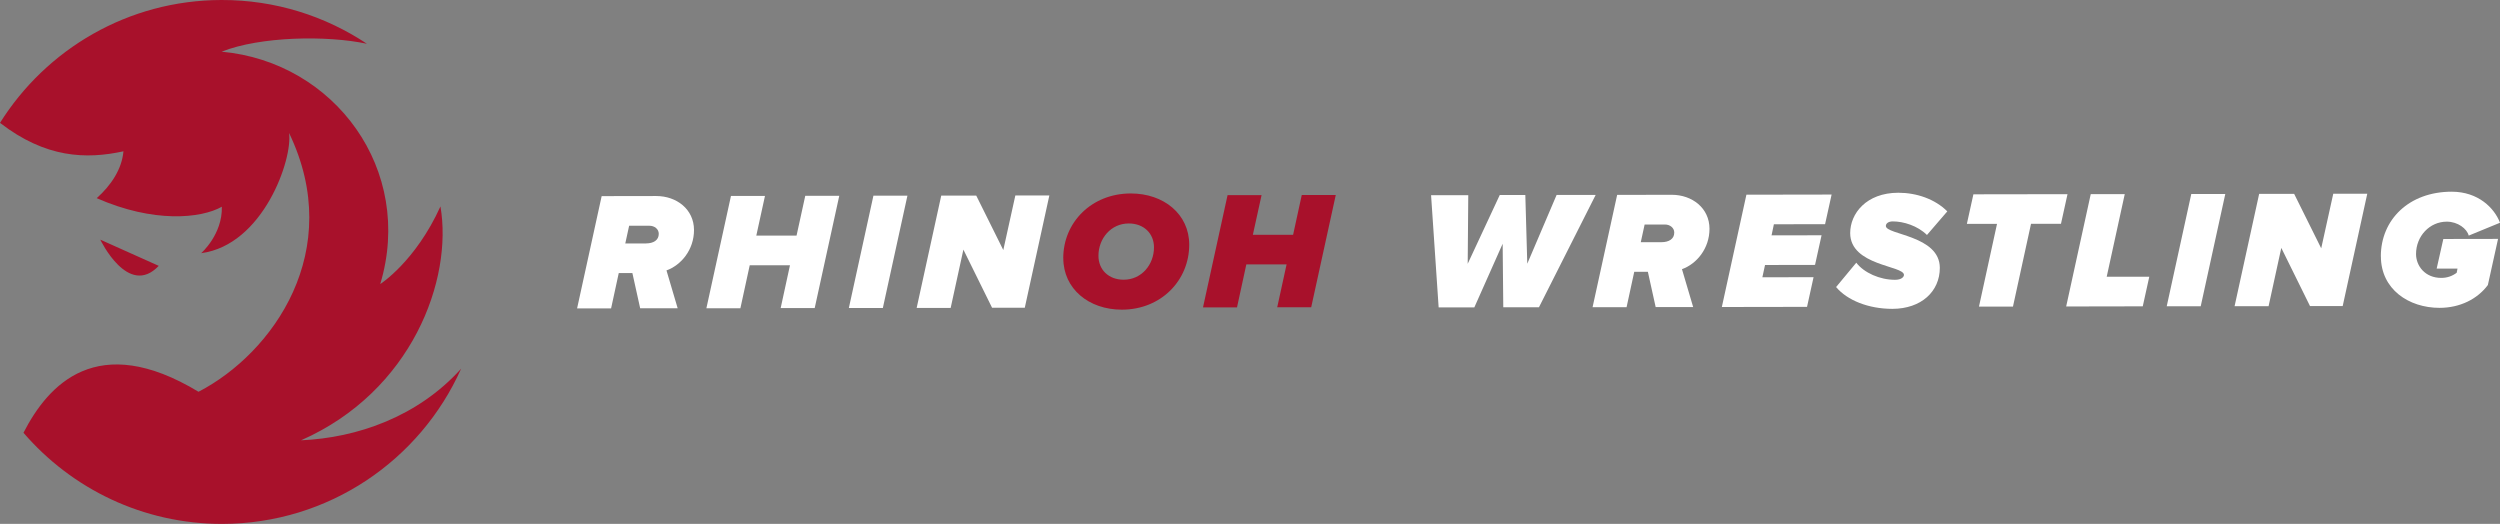
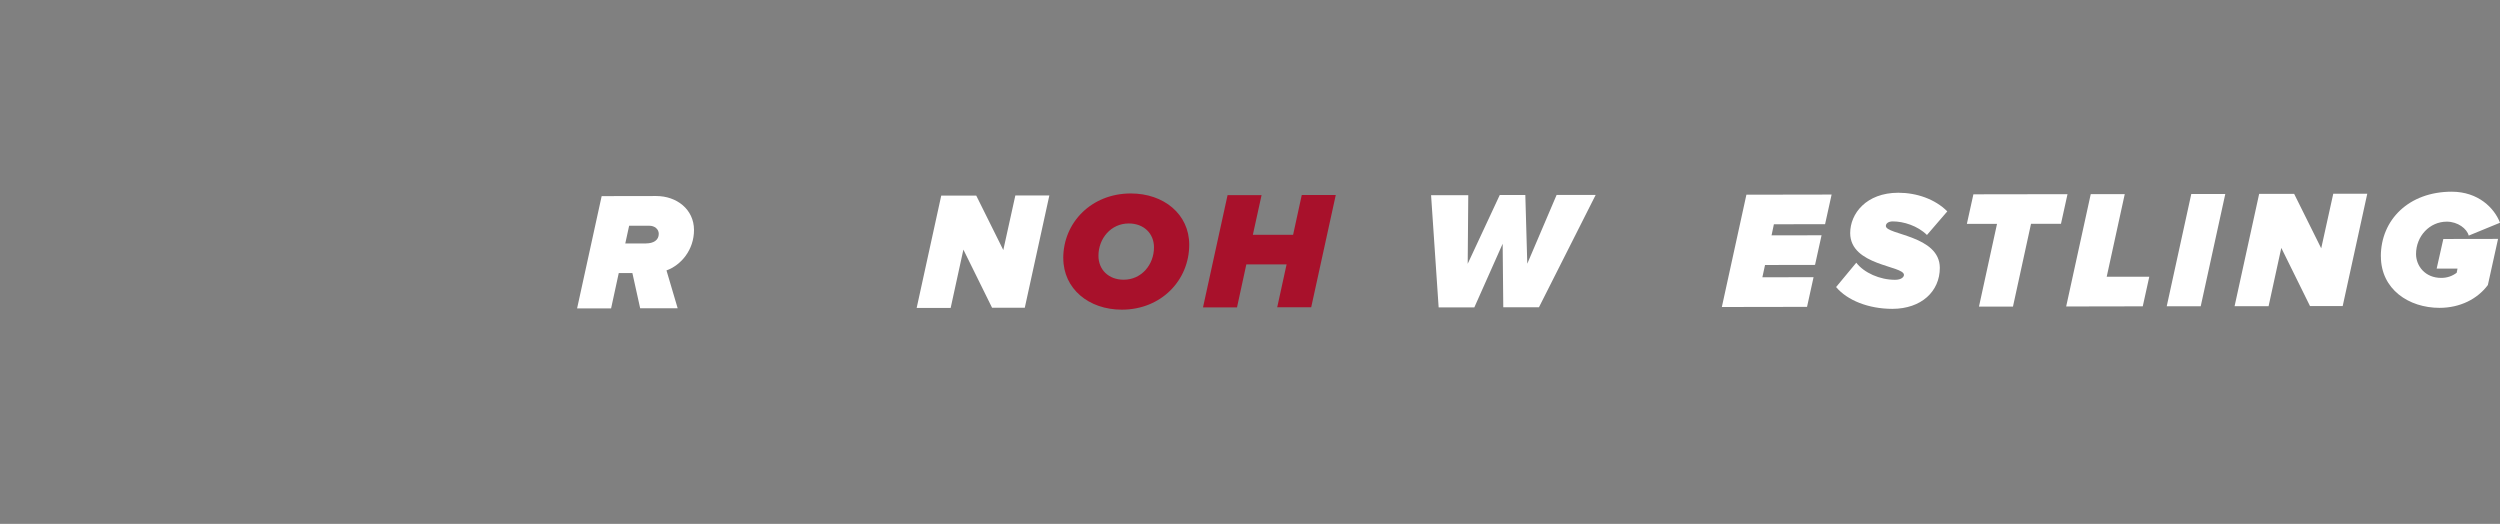
<svg xmlns="http://www.w3.org/2000/svg" id="b" width="524.92" height="110" viewBox="0 0 524.92 110">
  <rect x="0" y="0" width="524.92" height="110" fill="#808080" stroke="none" />
  <g id="c">
    <g>
      <g>
        <path d="M315.64,64.54l-.13-13.36-5.95,13.37h-7.49s-1.59-23.57-1.59-23.57h7.81s-.12,14.41-.12,14.41l6.73-14.44h5.37s.41,14.42,.41,14.42l6.16-14.44h8.2s-11.91,23.59-11.91,23.59h-7.49Z" fill="#fff" />
-         <path d="M347.64,64.49l-1.64-7.42h-2.86s-1.61,7.43-1.61,7.43h-7.14s5.16-23.58,5.16-23.58l11.46-.02c4.28,0,7.92,2.78,7.93,7.13,0,4.17-2.71,7.39-5.78,8.49l2.35,7.95h-7.85Zm1.22-13.64c1.56,0,2.69-.68,2.68-2.02,0-.99-.89-1.7-1.98-1.69h-4.24s-.81,3.72-.81,3.72h4.24s.11,0,.11,0Z" fill="#fff" />
        <path d="M361.53,64.47l5.16-23.59,17.89-.03-1.37,6.22-10.75,.02-.49,2.33,10.5-.02-1.37,6.22-10.5,.02-.56,2.58,10.75-.02-1.37,6.23-17.89,.03Z" fill="#fff" />
        <path d="M385.53,60.26l4.23-5.1c1.63,2.12,4.96,3.6,8.14,3.59,1.34,0,1.87-.6,1.87-1.03,0-1.98-11.28-1.89-11.29-8.78,0-4.1,3.38-8.46,10.1-8.47,3.85,0,7.71,1.33,10.29,3.91l-4.27,4.96c-1.95-1.94-4.95-2.86-7.18-2.85-.92,0-1.45,.43-1.45,.96,0,1.87,11.32,1.96,11.33,8.79,0,4.95-3.88,8.6-9.96,8.61-5.02,0-9.48-1.79-11.82-4.58Z" fill="#fff" />
        <path d="M415.52,64.38l3.79-17.37h-6.33s1.37-6.21,1.37-6.21l19.76-.03-1.37,6.22h-6.29s-3.79,17.38-3.79,17.38h-7.14Z" fill="#fff" />
        <path d="M433.83,64.35l5.16-23.59h7.14s-3.79,17.35-3.79,17.35h8.94s-1.37,6.21-1.37,6.21l-16.09,.03Z" fill="#fff" />
        <path d="M454.94,64.32l5.16-23.59h7.14s-5.16,23.58-5.16,23.58h-7.14Z" fill="#fff" />
        <path d="M485.03,64.27l-6.03-12.22-2.67,12.24h-7.14s5.16-23.58,5.16-23.58h7.35s5.68,11.43,5.68,11.43l2.53-11.46h7.14s-5.16,23.58-5.16,23.58h-6.86Z" fill="#fff" />
        <path d="M499.9,53.85c-.01-7.74,5.92-13.59,14.86-13.6,5.62,0,8.99,3.45,10.16,6.52l-6.57,2.7c-.36-1.45-2.3-2.93-4.6-2.93-3.61,0-6.46,3.05-6.46,6.8,0,2.47,1.88,5.02,5.31,5.01,1.24,0,2.3-.39,3.22-1.07l.18-.88h-4.38s1.4-6.22,1.4-6.22l11.49-.02-2.14,9.69c-2.22,2.97-5.86,4.78-10.14,4.79-6.47,0-12.31-3.9-12.32-10.8Z" fill="#fff" />
      </g>
      <g>
        <g>
          <path d="M134.42,64.75l-1.64-7.42h-2.86s-1.61,7.43-1.61,7.43h-7.14s5.16-23.58,5.16-23.58l11.46-.02c4.28,0,7.92,2.78,7.93,7.13,0,4.17-2.71,7.39-5.78,8.49l2.35,7.95h-7.85Zm1.22-13.64c1.56,0,2.69-.68,2.68-2.02,0-.99-.89-1.7-1.98-1.69h-4.24s-.81,3.72-.81,3.72h4.24s.11,0,.11,0Z" fill="#fff" />
-           <path d="M163.91,64.71l1.96-9.02h-8.45s-1.96,9.03-1.96,9.03h-7.14s5.16-23.58,5.16-23.58h7.14s-1.82,8.33-1.82,8.33h8.45s1.83-8.36,1.83-8.36h7.14s-5.16,23.58-5.16,23.58h-7.14Z" fill="#fff" />
-           <path d="M178.23,64.68l5.16-23.59h7.14s-5.16,23.58-5.16,23.58h-7.14Z" fill="#fff" />
          <path d="M208.31,64.63l-6.03-12.22-2.67,12.24h-7.14s5.16-23.58,5.16-23.58h7.35s5.68,11.43,5.68,11.43l2.53-11.46h7.14s-5.16,23.58-5.16,23.58h-6.86Z" fill="#fff" />
        </g>
        <g>
          <path d="M223.25,54.22c-.01-7.53,5.95-13.59,14.16-13.6,6.96-.01,12.28,4.36,12.29,10.73,.01,7.53-5.92,13.66-14.12,13.67-7,.01-12.31-4.4-12.32-10.8Zm19.05-2.29c0-2.9-2.13-5.02-5.31-5.01-3.75,0-6.36,3.19-6.35,6.8,0,2.9,2.13,5.02,5.31,5.01,3.75,0,6.36-3.19,6.35-6.8Z" fill="#a8112b" />
          <path d="M268.17,64.54l1.97-9.02h-8.45s-1.96,9.03-1.96,9.03h-7.14s5.16-23.58,5.16-23.58h7.14s-1.83,8.33-1.83,8.33h8.45s1.82-8.36,1.82-8.36h7.14s-5.16,23.58-5.16,23.58h-7.14Z" fill="#a8112b" />
        </g>
      </g>
-       <path d="M96.81,77.44c-8.57,19.16-27.77,32.52-50.12,32.56-16.69,.03-31.65-7.4-41.76-19.13,5.16-10.09,15.47-21.47,36.75-8.61,15.66-8.11,30.91-29.64,19.01-54.35,.81,5.43-5.39,23.52-18.45,25.25,0,0,4.49-3.92,4.34-9.75-4.42,2.49-14.39,3.44-26.27-1.8,2.98-2.67,5.28-6.06,5.61-9.84-7.85,1.71-16.33,1.43-25.92-5.97C9.71,10.33,26.9,.03,46.51,0c11.29-.02,21.79,3.37,30.53,9.19-8.36-1.79-22.34-1.57-30.51,1.66,23.78,2.17,40.5,24.86,33.31,48.79,0,0,7.4-4.71,12.64-16.3,2.64,15.33-5.97,38.85-29.27,49.11,11.72-.52,24.46-4.9,33.6-15.02m-63.48-21.61l-12.27-5.5s5.85,12.28,12.27,5.5" fill="#a8112b" />
    </g>
  </g>
</svg>